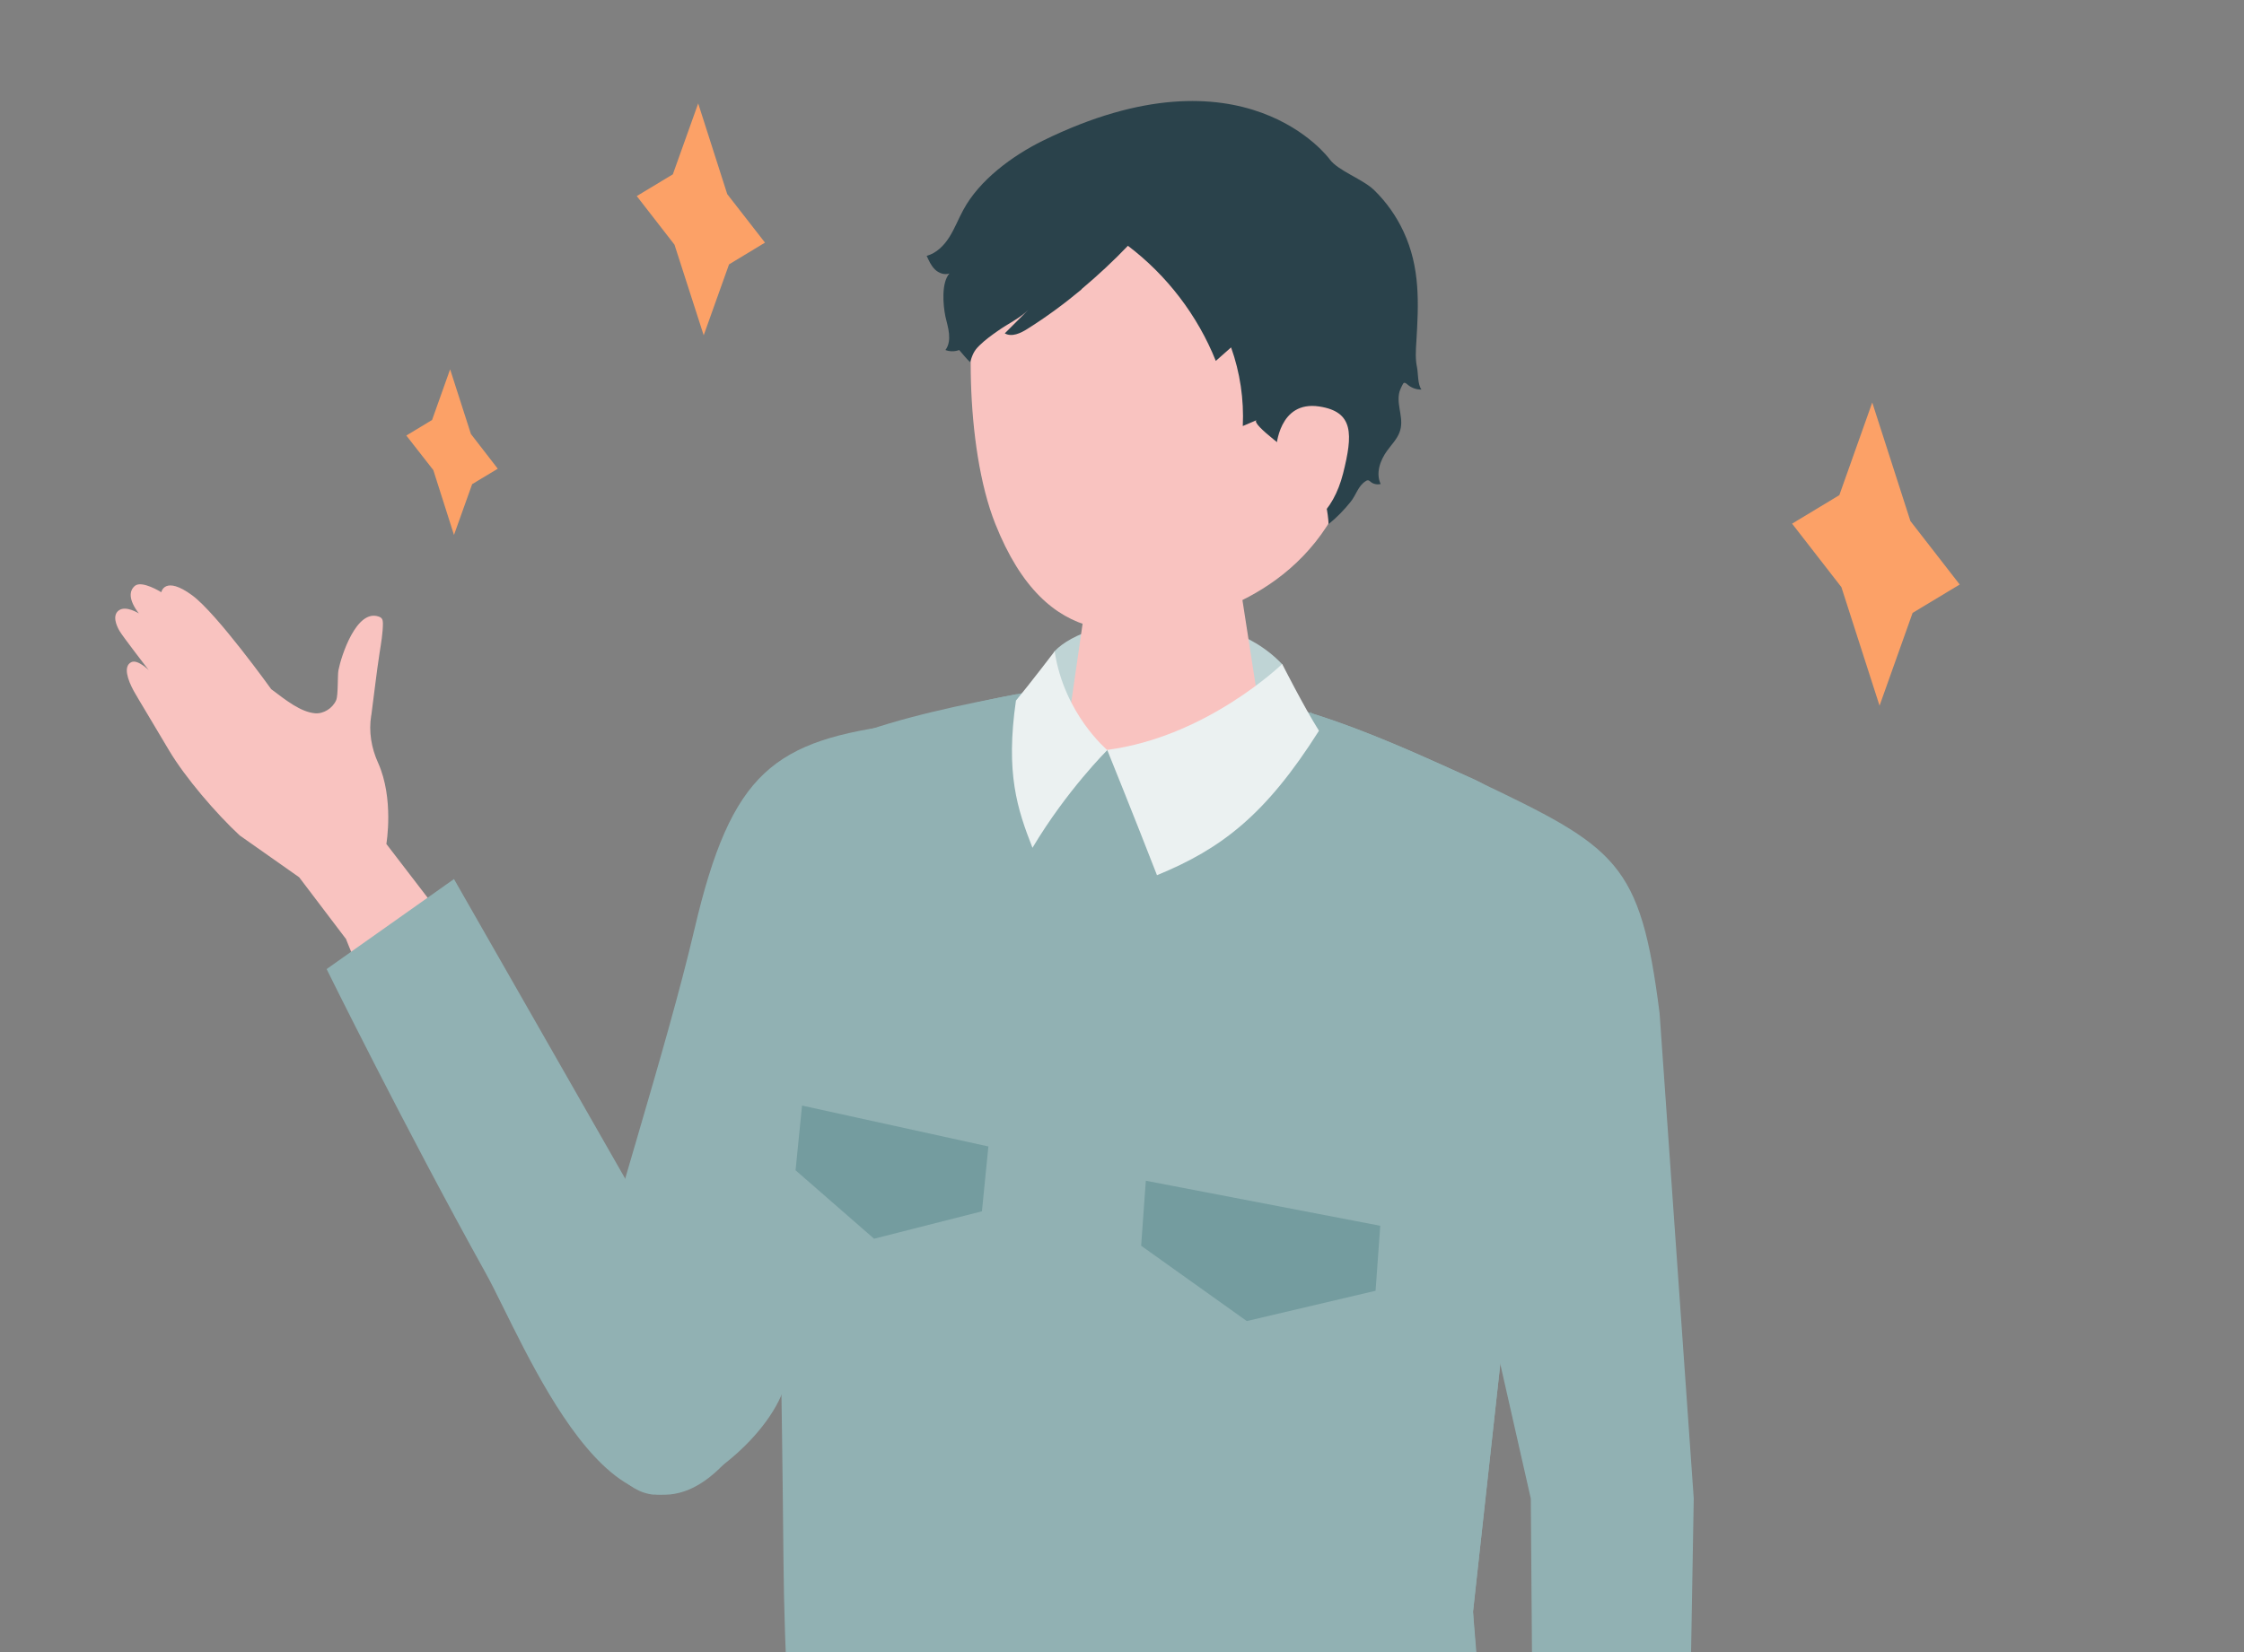
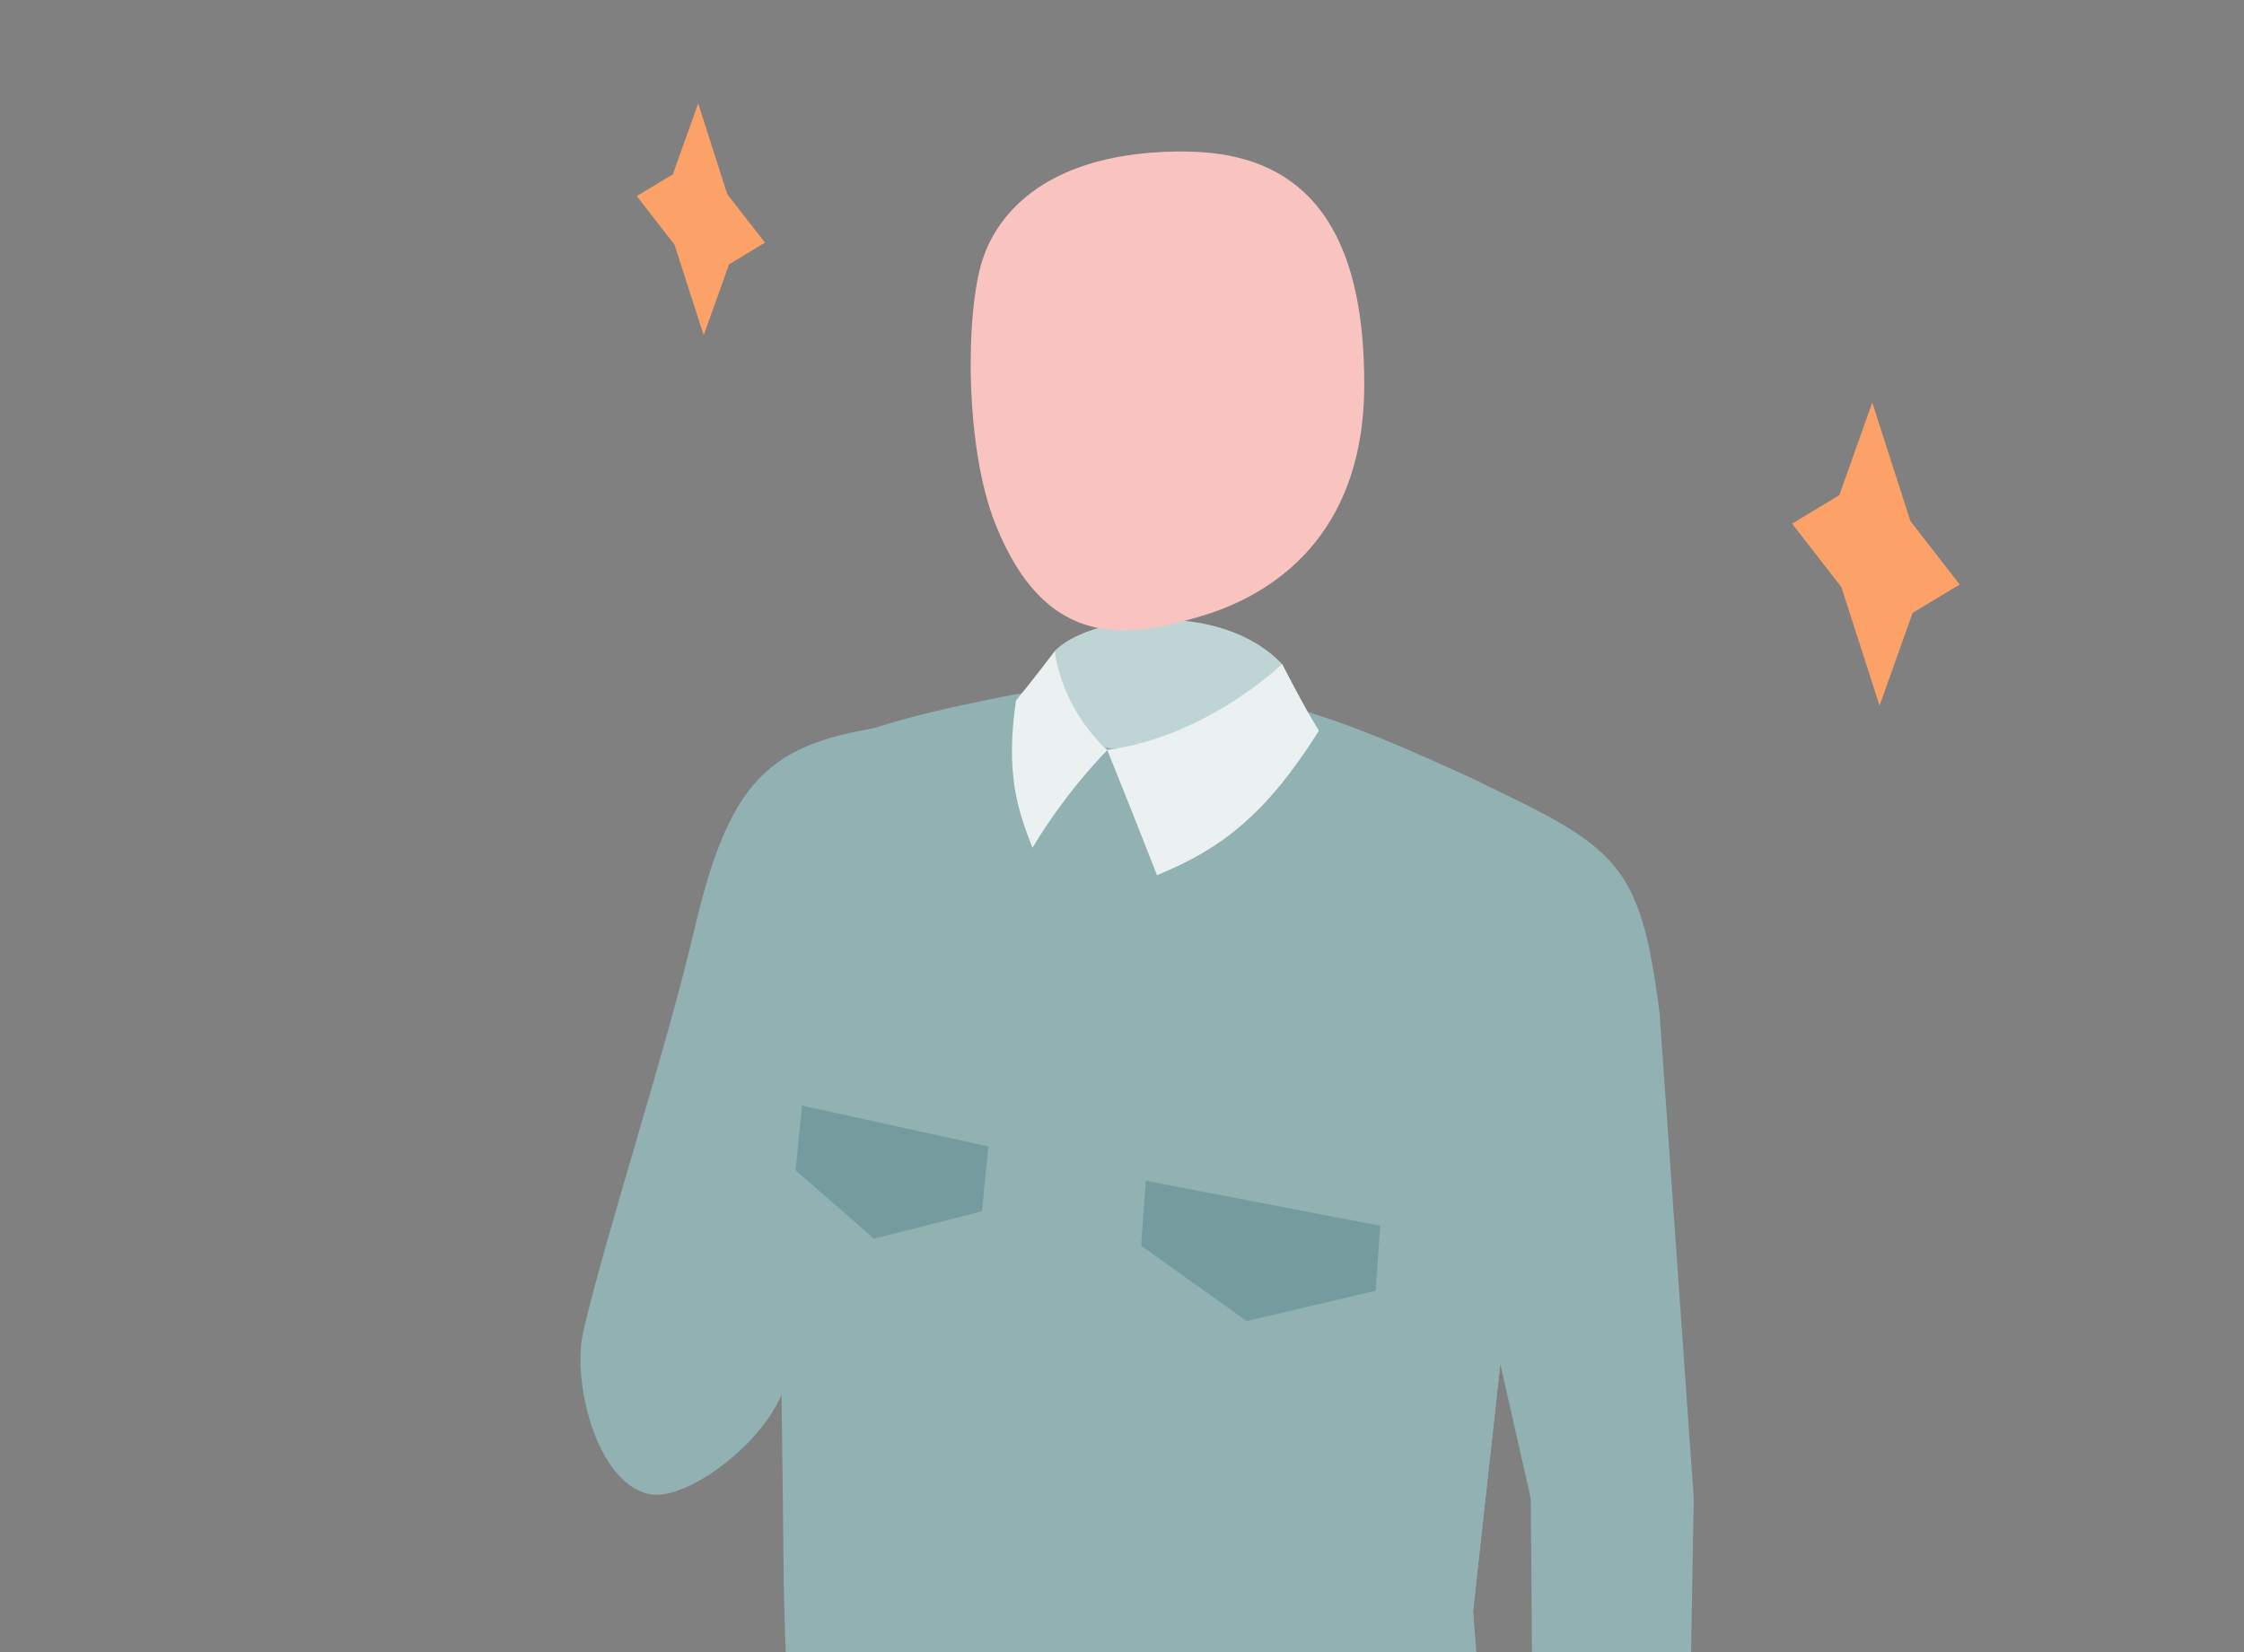
<svg xmlns="http://www.w3.org/2000/svg" id="_レイヤー_2" data-name="レイヤー_2" viewBox="0 0 162.92 120">
  <rect x="0" y="0" width="162.92" height="120" fill="#808080" stroke="none" />
  <defs>
    <style>
      .cls-1 {
        fill: none;
      }

      .cls-2 {
        fill: #f9c3c0;
      }

      .cls-3 {
        fill: #2a424b;
      }

      .cls-4 {
        fill: #749c9f;
      }

      .cls-5 {
        fill: #fca167;
      }

      .cls-6 {
        fill: #bfd4d5;
      }

      .cls-7 {
        fill: #91b1b3;
      }

      .cls-8 {
        fill: #ebf1f1;
      }

      .cls-9 {
        clip-path: url(#clippath);
      }
    </style>
    <clipPath id="clippath">
      <rect class="cls-1" width="162.92" height="120" />
    </clipPath>
  </defs>
  <g id="_文字" data-name="文字">
    <g class="cls-9">
      <g>
        <g>
-           <path class="cls-2" d="M25.14,68.22l-3.42-4.51-4.32-3.04c-1.7-1.58-3.95-4.19-5.13-6.18-1.28-2.17-2.26-3.77-2.56-4.31-.44-.81-.78-1.79-.18-2.09.46-.23,1.27.58,1.27.58,0,0-1.89-2.45-2.11-2.83-.23-.38-.57-1.16-.05-1.52s1.44.23,1.44.23c-.77-1.01-.7-1.65-.29-2,.51-.43,1.92.46,1.92.46,0,0,.24-1.25,2.25.23,1.8,1.33,5.73,6.81,5.73,6.81,1.09.82,2.13,1.65,3.17,1.75.63.06,1.3-.37,1.55-.96.15-.36.09-1.77.16-2.16.2-1.04,1.31-4.48,2.93-3.9.09.03.18.08.23.16.06.09.06.2.07.31,0,.71-.13,1.45-.24,2.15-.23,1.48-.39,2.97-.59,4.45,0,.04-.01.07-.02.11-.19,1.17.01,2.36.5,3.44,1.17,2.6.6,5.89.6,5.89l7.69,10.02-7.6,4.31-3-7.37Z" />
-           <path class="cls-7" d="M23.71,70.38l9.25-6.54,15.05,26.34s12.34,7.9,4.59,16.1c-7.93,8.4-14.56-8.81-17.33-13.81-5.88-10.58-11.55-22.08-11.55-22.08Z" />
          <path class="cls-7" d="M47.48,108.55c-3.98-.35-6.04-8.02-5.12-11.91,1.8-7.61,5.98-20.28,8.06-29.16,2.69-11.49,5.78-13.71,15.18-14.91,4.22,7.99-4.56,35.08-8.61,48.06-1.25,3.99-6.84,8.15-9.51,7.91Z" />
          <path class="cls-7" d="M108.73,142.21l-1.79-25.16,5.49-49.79c.72-4.3-1-8.66-5.68-10.78-10.76-4.87-23.36-10.92-43.7-2.94-2.79,1.09-3.83,4.45-4.79,7.28-1.15,3.38-1.72,7.03-1.58,10.62,0,0,.22,6.17.22,6.17.1,11.77.2,23.54.3,35.3.06,7.46.44,14.82.97,22.26.23,3.27.07,8.33.07,8.33,0,0,6.12,5.45,24.25,5.36,19.75-.1,26.24-6.65,26.24-6.65Z" />
          <path class="cls-6" d="M76.56,47.3c2.46-2.63,12.02-3.84,16.52.93.33,2.33.8,3.85.8,3.85l-8.26,2.96-8.86-1.25s-.43-4.68-.21-6.49Z" />
-           <path class="cls-2" d="M84.68,39.31c3.55,0,5.44,2,5.44,3.73l1.8,11.61c-.16,2.01-7.49-.17-11.54-.17s-3.29,2.18-3.13.17l1.75-12.13c.14-1.76,2.12-3.2,5.67-3.2Z" />
          <path class="cls-2" d="M86.14,11.01c10.12.08,12.91,7.67,12.91,16.89,0,12.01-7.9,15.7-11.95,16.88-4.94,1.44-11.08,2.72-14.84-6.74-2.24-5.63-2.16-15.41-.92-19.2,1.08-3.3,4.68-7.92,14.8-7.84Z" />
-           <path class="cls-3" d="M78.52,21c1.19-1,2.33-2.06,3.37-3.15,2.83,2.14,5.06,5.06,6.38,8.36l1.11-.98c.65,1.82.94,3.77.85,5.71.34-.14.67-.28,1.01-.43-.54.23,2.86,2.63,3.13,2.86,1.37,1.17,1.99,2.92,2.09,4.69.6-.48,1.13-1.03,1.61-1.63.4-.5.53-1.15,1.1-1.5.04-.03.09-.05.14-.05.08,0,.15.07.21.12.2.16.47.21.72.15-.37-.78-.04-1.72.47-2.42.31-.43.7-.82.89-1.31.38-.96-.19-1.86-.03-2.81.04-.25.16-.48.28-.71.02-.03.03-.06.06-.08.08-.06.19.03.26.09.28.25.65.39,1.03.38-.28-.37-.23-1.15-.32-1.61-.13-.6-.09-1.23-.05-1.85.17-2.81.29-5.39-.93-8.01-.52-1.12-1.24-2.14-2.12-3-.82-.81-2.63-1.41-3.24-2.25,0,0-6.18-8.55-20.83-1.35-2.19,1.08-4.61,2.85-5.78,5.04-.35.64-.61,1.33-1,1.95-.39.62-.94,1.18-1.65,1.37.16.35.32.72.6.99.27.26.68.42,1.05.29-.6.69-.46,2.3-.29,3.13.09.41.22.81.26,1.23s0,.86-.26,1.2c.32.12.68.12,1,0,.26.29.51.62.79.88.18-.53.26-.81.69-1.22.4-.39.85-.72,1.31-1.04.71-.51,1.61-.92,2.23-1.54-.57.57-1.14,1.14-1.71,1.71.51.29,1.15-.01,1.65-.33,1.34-.84,2.66-1.81,3.92-2.86Z" />
          <path class="cls-2" d="M92.66,32.5s.17-3.43,3.12-2.98c2.51.38,2.45,2.01,1.73,4.87-.73,2.86-2.47,4.21-4.24,4.13-1.77-.08-.6-6.03-.6-6.03Z" />
-           <path class="cls-7" d="M80.01,148.62l-1.75-45.44s-10.53-22.21-4.71-51.34c.06-.32.13-.63.21-.96.02-.15.03-.31.04-.46-.11.02-.23.04-.34.07-3.23.61-8.17,1.6-11.88,3.06-2.79,1.09-2.7,4.48-3.66,7.31-1.15,3.38-1.88,7.1-1.75,10.69,0,0,.25,6.22.25,6.22.1,11.77.36,23.61.46,35.38.06,7.46.54,14.68,1.07,22.12.23,3.27.3,8.8.3,8.8,0,0,5.55,4.93,21.7,5.33l.06-.77Z" />
+           <path class="cls-7" d="M80.01,148.62l-1.75-45.44s-10.53-22.21-4.71-51.34c.06-.32.13-.63.21-.96.02-.15.03-.31.04-.46-.11.02-.23.04-.34.07-3.23.61-8.17,1.6-11.88,3.06-2.79,1.09-2.7,4.48-3.66,7.31-1.15,3.38-1.88,7.1-1.75,10.69,0,0,.25,6.22.25,6.22.1,11.77.36,23.61.46,35.38.06,7.46.54,14.68,1.07,22.12.23,3.27.3,8.8.3,8.8,0,0,5.55,4.93,21.7,5.33Z" />
          <path class="cls-7" d="M107.1,56.65c10.34,4.92,11.99,5.93,13.39,16.93l2.48,35.24-.65,37.6-10.9-.78-.28-36.81-5.24-23.11c-7.12-22.26,1.2-29.07,1.2-29.07Z" />
          <path class="cls-7" d="M106.75,56.48c-3.57-1.61-7.34-3.36-11.52-4.68l-.04-.11-.04.09s-6.87,33.47-19.15,48.6c.22,14.26,2.36,48.97,2.36,48.97,1.11.21,2.75.55,4.13.55,3.51-.02,6.59-.24,9.3-.6,5.53-.83,11.69-1.86,16.94-6.06,0-.25,0-.61,0-1.04,0,0,0,0,0,0,0,0,0,0,0,0-.12-4.92-1.38-20.46-1.75-24.7l-.03-.46.39-3.57,1.9-17.28,3.19-28.94c.72-4.3-1-8.66-5.68-10.78Z" />
          <path class="cls-8" d="M80.39,54.47s-3.13-2.61-3.82-7.17c0,0-1.8,2.36-2.81,3.58-.76,5.27.09,7.86,1.2,10.69,2.5-4.19,5.43-7.09,5.43-7.09" />
          <polygon class="cls-5" points="51.09 24.35 52.93 19.2 55.54 17.62 52.8 14.1 50.69 7.51 48.85 12.66 46.23 14.24 48.97 17.77 51.09 24.35" />
          <polygon class="cls-5" points="136.46 51.25 138.86 44.51 142.28 42.45 138.7 37.84 135.93 29.23 133.54 35.96 130.11 38.03 133.69 42.64 136.46 51.25" />
-           <polygon class="cls-5" points="32.96 38.85 34.28 35.16 36.14 34.04 34.19 31.52 32.68 26.82 31.37 30.5 29.5 31.63 31.46 34.14 32.96 38.85" />
          <path class="cls-8" d="M80.39,54.47s1.92,4.74,3.61,9.09c4.68-1.92,7.89-4.37,11.76-10.49-1.12-1.78-2.67-4.85-2.67-4.85,0,0-5.45,5.29-12.7,6.24Z" />
        </g>
        <polygon class="cls-4" points="99.87 93.74 90.52 95.94 82.85 90.47 83.19 85.75 100.21 89.02 99.87 93.74" />
        <polygon class="cls-4" points="71.76 83.26 71.29 87.97 63.46 89.96 57.76 84.99 58.23 80.29 71.76 83.26" />
      </g>
    </g>
  </g>
</svg>